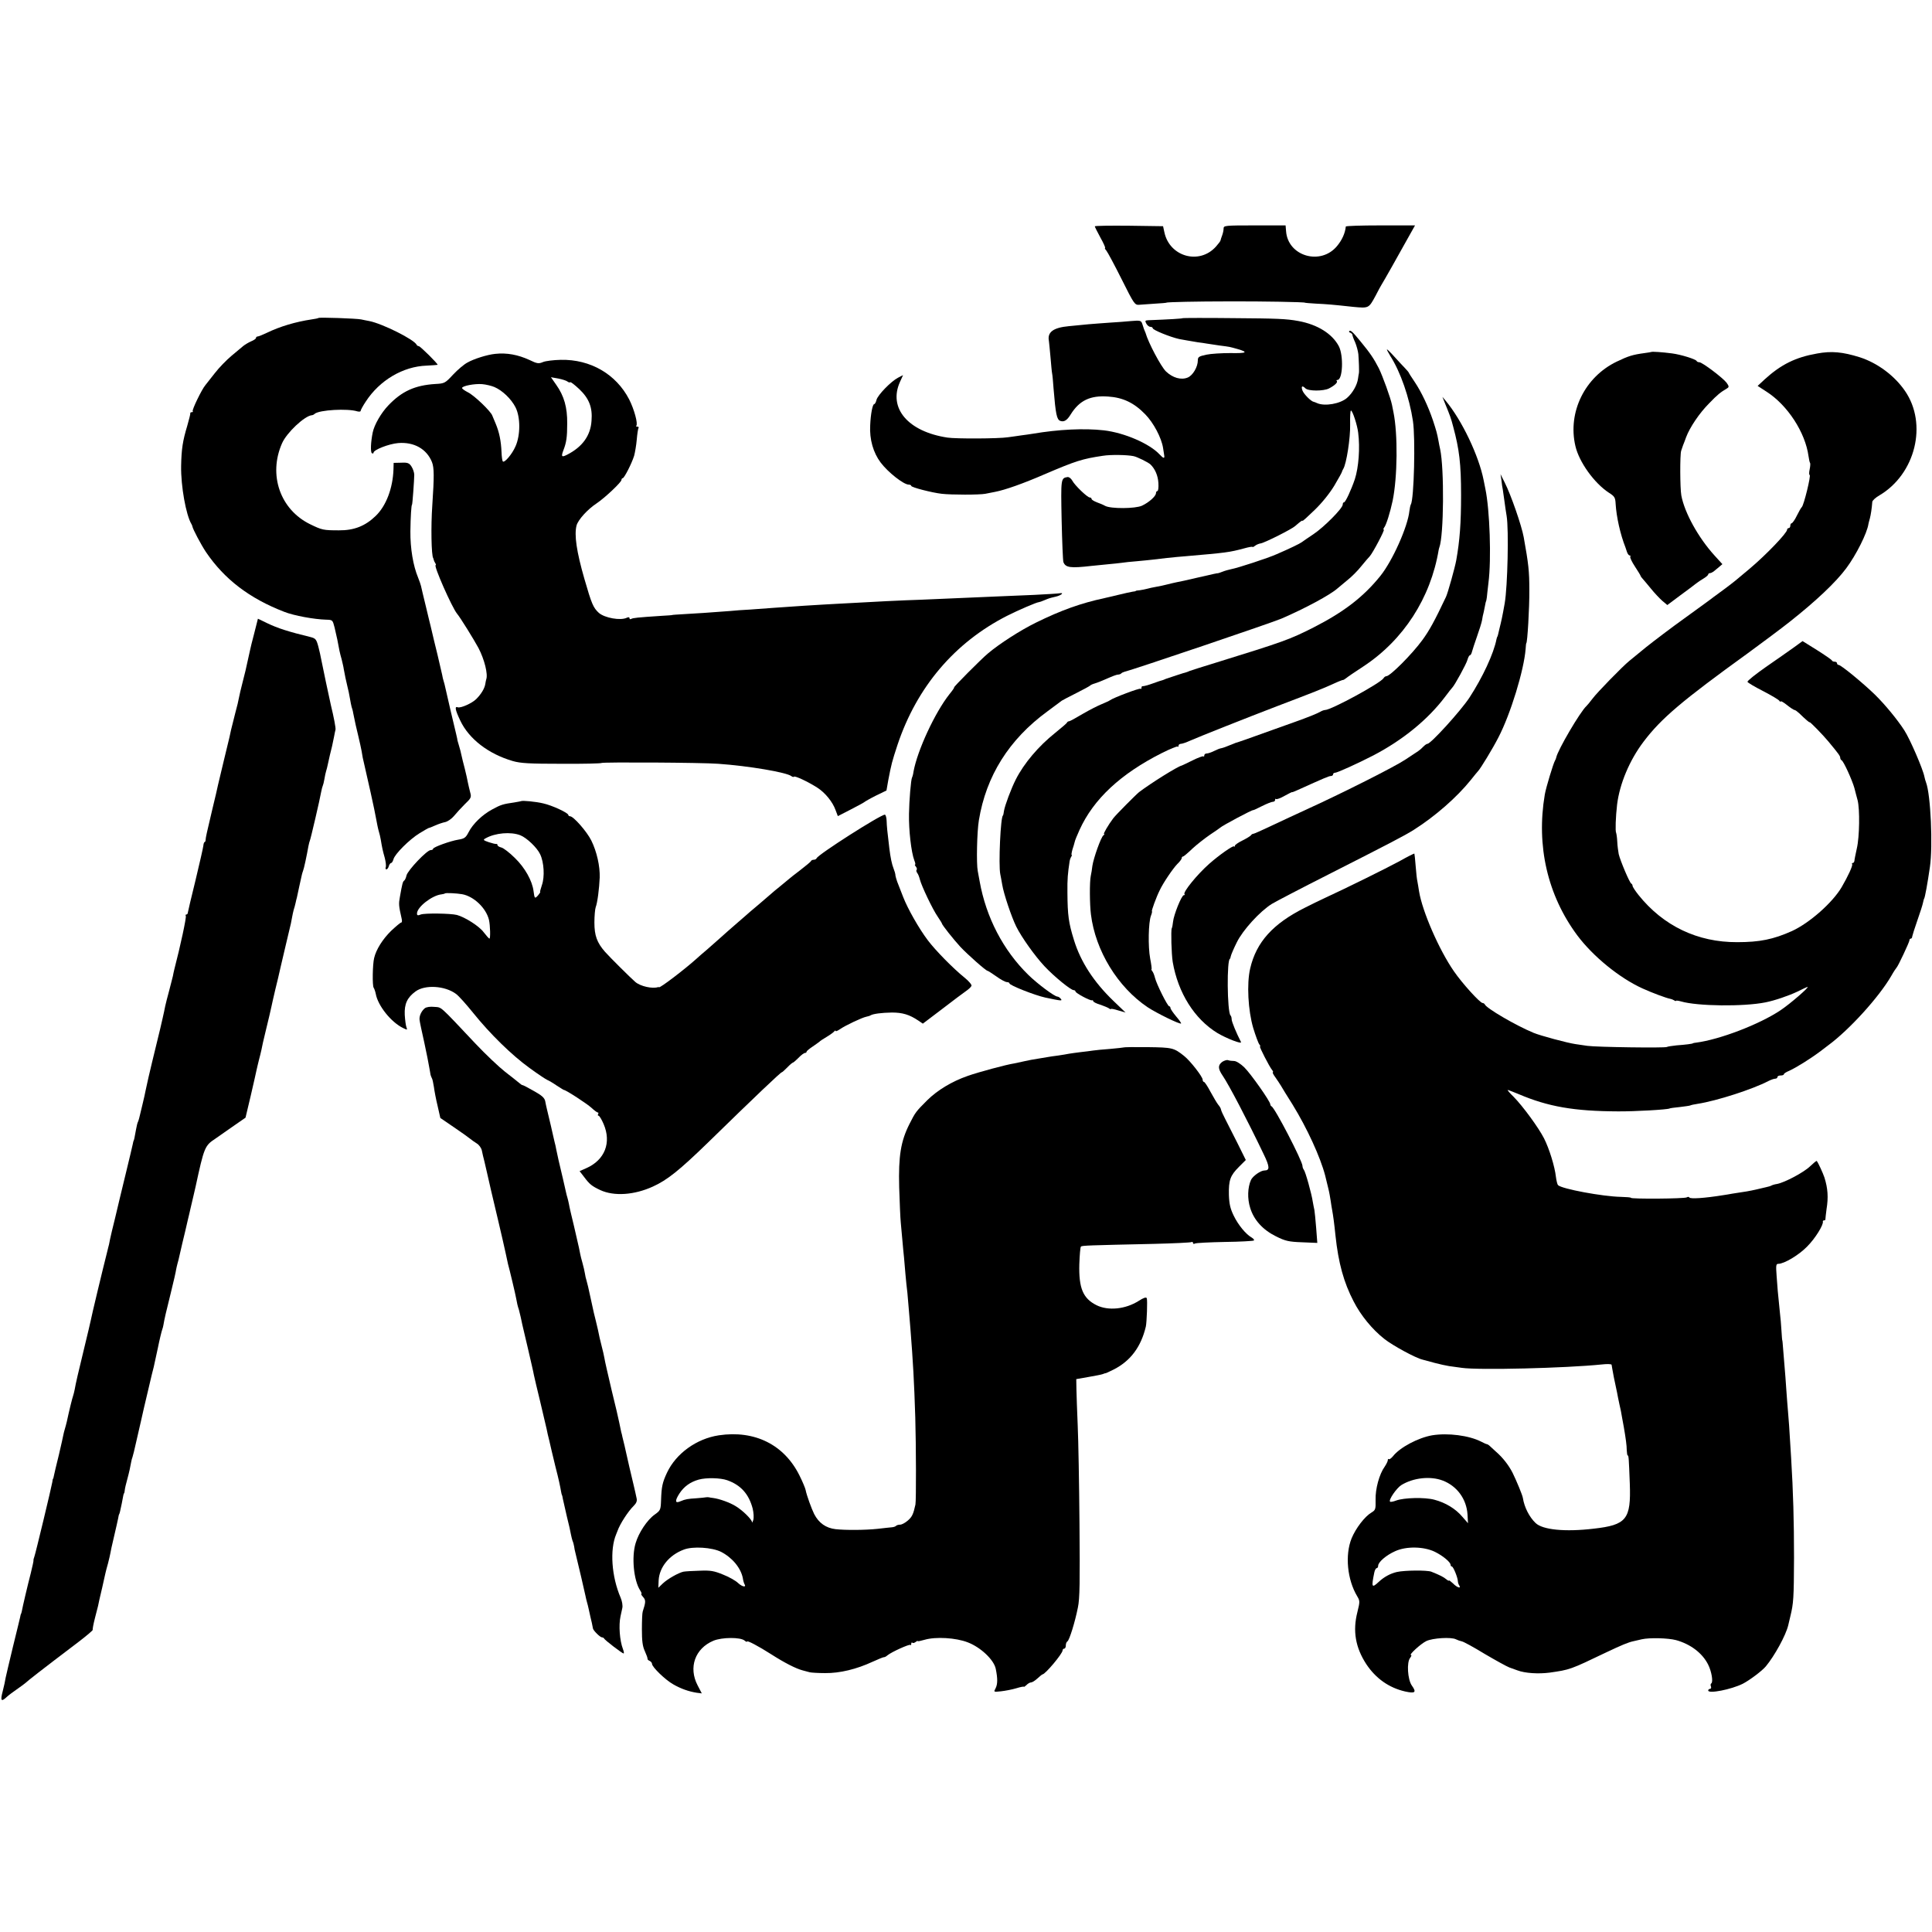
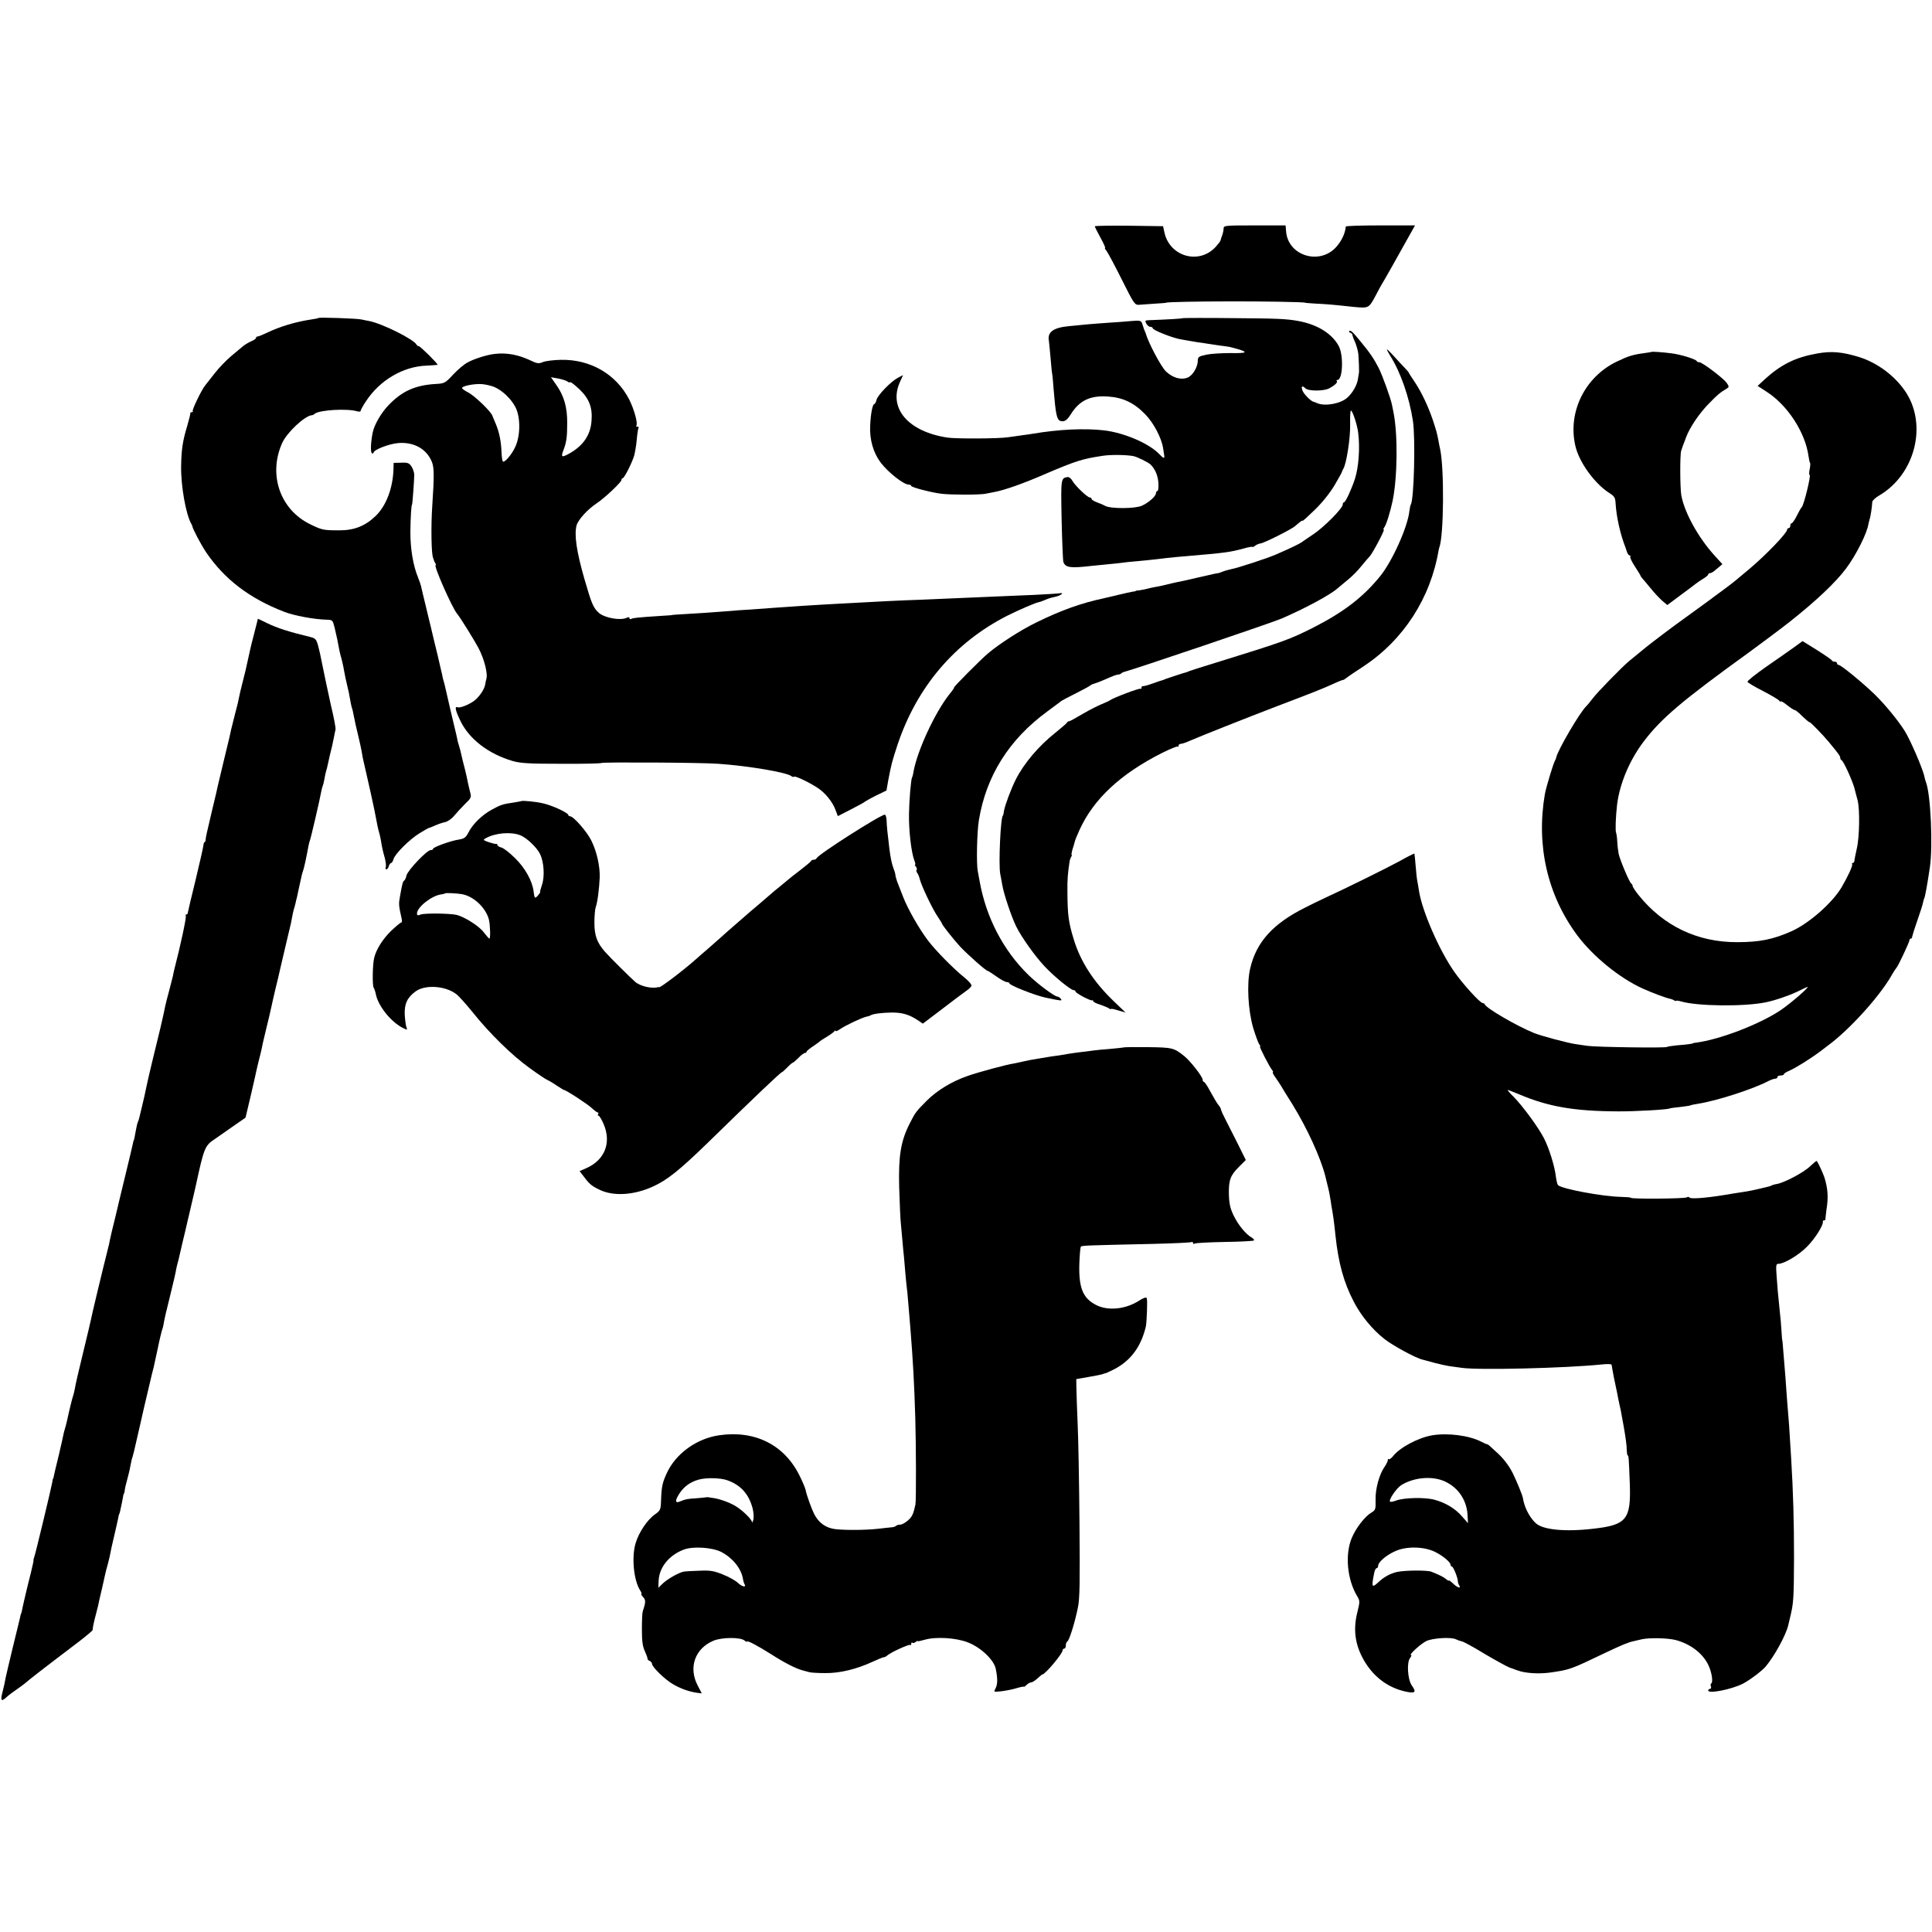
<svg xmlns="http://www.w3.org/2000/svg" version="1.0" width="1200pt" height="1200pt" viewBox="0 0 1200 1200" preserveAspectRatio="xMidYMid meet">
  <g transform="translate(0,1200) scale(0.1,-0.1)" fill="#000000" stroke="none">
    <path d="M6800 10594 c0 -3 16 -35 35 -70 20 -35 32 -64 29 -64 -4 0 0 -8 8 -17 8 -10 51 -90 95 -178 77 -154 81 -160 109 -158 16 1 61 4 99 7 39 2 70 5 70 6 0 4 195 8 385 8 209 1 475 -4 475 -8 0 -1 32 -4 70 -6 65 -3 102 -6 230 -20 98 -9 96 -10 140 71 14 28 30 57 35 65 14 22 110 192 163 288 l46 82 -215 0 c-118 0 -214 -3 -215 -7 -4 -42 -24 -85 -55 -122 -102 -122 -305 -62 -316 93 l-3 36 -192 0 c-184 0 -193 -1 -193 -19 0 -11 -4 -30 -9 -43 -5 -13 -9 -26 -10 -31 0 -4 -13 -21 -28 -38 -103 -116 -289 -64 -321 89 l-8 37 -212 3 c-117 1 -212 0 -212 -4z" />
    <path d="M1978 10025 c-2 -2 -21 -6 -43 -9 -100 -15 -196 -44 -275 -82 -27 -13 -54 -24 -60 -24 -5 0 -10 -4 -10 -9 0 -5 -13 -14 -30 -21 -16 -7 -38 -20 -49 -29 -10 -9 -44 -36 -73 -61 -30 -25 -77 -73 -104 -108 -27 -34 -54 -68 -59 -75 -22 -26 -84 -154 -78 -161 3 -3 1 -6 -5 -6 -7 0 -11 -3 -10 -7 1 -5 -8 -39 -19 -78 -28 -93 -36 -143 -38 -250 -2 -124 30 -303 64 -360 3 -5 6 -12 6 -15 3 -17 54 -114 85 -160 114 -168 270 -287 485 -370 60 -24 187 -47 261 -49 40 -1 40 -2 52 -48 6 -27 14 -60 17 -75 11 -61 16 -85 27 -123 5 -22 12 -49 13 -60 6 -33 15 -78 22 -105 9 -37 10 -42 17 -81 3 -20 8 -42 10 -50 3 -8 8 -25 10 -39 11 -56 18 -86 32 -144 8 -34 17 -74 20 -91 5 -33 8 -48 17 -85 12 -49 69 -305 72 -330 6 -33 13 -68 19 -88 3 -9 8 -30 11 -47 8 -49 12 -68 25 -114 6 -24 9 -49 6 -57 -3 -8 -1 -14 4 -14 5 0 12 9 15 20 3 11 10 20 15 20 4 0 10 10 14 23 7 31 99 123 161 161 28 17 52 31 55 32 3 0 21 7 41 16 20 9 49 19 65 22 16 4 40 21 54 38 14 17 44 50 67 73 40 38 42 43 33 75 -5 19 -11 46 -14 60 -2 14 -11 52 -19 85 -9 33 -18 71 -21 85 -3 14 -9 40 -15 58 -5 18 -10 33 -10 35 1 3 -6 30 -42 182 -17 72 -32 138 -34 148 -2 10 -6 26 -9 35 -3 9 -8 28 -10 42 -7 31 -23 99 -29 125 -6 23 -37 152 -42 175 -2 8 -16 64 -30 124 -15 60 -28 117 -30 126 -2 9 -10 32 -18 52 -31 74 -49 182 -48 288 1 90 6 165 10 165 3 0 14 158 14 186 0 14 -8 37 -17 51 -14 22 -24 26 -64 24 l-47 -1 -1 -40 c-4 -118 -46 -228 -111 -290 -64 -62 -134 -90 -228 -89 -97 0 -105 2 -179 38 -186 91 -261 307 -174 503 29 66 140 170 185 174 5 0 13 4 18 9 29 24 204 34 264 15 12 -3 21 -2 21 3 0 5 14 31 32 58 86 132 231 218 378 223 36 2 66 4 68 5 4 5 -108 116 -117 116 -5 0 -11 4 -13 8 -13 32 -213 132 -295 148 -13 2 -35 7 -50 10 -28 6 -260 14 -265 9z" />
    <path d="M7347 10024 c-2 -3 -84 -8 -215 -13 -20 -1 -21 -4 -12 -21 6 -11 17 -20 25 -20 8 0 15 -4 15 -9 0 -10 106 -54 165 -67 14 -3 74 -13 115 -20 19 -2 44 -6 55 -8 11 -2 47 -7 80 -12 69 -9 58 -7 112 -22 69 -20 57 -27 -45 -25 -54 0 -121 -4 -149 -10 -46 -10 -53 -14 -53 -35 0 -41 -31 -94 -63 -107 -41 -17 -93 -2 -135 38 -31 30 -110 179 -127 240 -2 4 -4 9 -5 12 -3 6 -5 12 -15 43 -7 21 -12 23 -69 18 -33 -3 -93 -8 -133 -10 -39 -3 -99 -7 -132 -10 -34 -3 -89 -9 -123 -12 -96 -9 -134 -37 -123 -92 1 -9 6 -55 10 -102 4 -47 8 -92 10 -100 2 -8 6 -51 9 -95 13 -159 20 -190 41 -199 24 -9 43 3 66 41 54 86 121 118 232 110 92 -6 161 -39 230 -110 52 -53 101 -146 111 -209 3 -21 6 -41 7 -45 4 -23 -4 -22 -29 5 -63 67 -218 134 -345 149 -123 14 -282 6 -442 -21 -16 -3 -48 -7 -70 -10 -22 -3 -60 -9 -85 -12 -59 -9 -324 -10 -375 -2 -245 37 -369 183 -295 346 l19 42 -31 -16 c-44 -23 -126 -107 -134 -138 -3 -14 -10 -26 -14 -26 -10 0 -22 -60 -25 -131 -5 -88 19 -171 65 -232 46 -61 143 -137 174 -137 9 0 16 -4 16 -8 0 -9 128 -42 189 -49 60 -7 234 -7 271 0 19 4 47 9 61 12 62 12 173 51 309 110 194 83 233 95 360 114 49 8 151 6 190 -2 22 -4 93 -39 106 -52 28 -27 46 -68 49 -114 2 -28 -1 -51 -6 -51 -5 0 -9 -6 -9 -13 0 -19 -44 -58 -87 -78 -41 -19 -194 -20 -229 -1 -10 6 -34 16 -51 22 -18 7 -33 16 -33 21 0 5 -5 9 -11 9 -15 0 -93 75 -109 105 -7 13 -20 23 -29 22 -42 -7 -42 -8 -37 -266 3 -135 8 -254 11 -262 13 -35 44 -39 174 -24 36 3 85 9 110 11 25 2 60 6 76 8 17 3 59 7 95 10 36 3 81 8 100 10 36 5 136 16 202 21 254 22 273 24 366 49 28 8 52 12 52 9 0 -3 6 0 14 6 8 7 24 14 37 16 27 5 194 89 214 108 33 29 45 37 45 32 0 -4 34 27 75 67 46 44 94 104 123 152 26 44 47 82 47 85 0 3 4 11 8 18 20 31 45 193 43 276 -1 48 1 87 5 87 10 0 40 -92 45 -138 12 -94 3 -215 -21 -289 -22 -65 -58 -143 -67 -143 -5 0 -8 -6 -8 -14 0 -23 -116 -140 -182 -184 -34 -23 -67 -45 -73 -50 -10 -8 -78 -41 -155 -74 -53 -24 -243 -86 -282 -93 -15 -3 -40 -10 -55 -16 -15 -6 -29 -10 -30 -10 -2 1 -4 1 -5 0 -2 0 -11 -2 -20 -4 -9 -2 -59 -13 -110 -25 -51 -12 -104 -24 -118 -26 -14 -3 -41 -9 -60 -14 -19 -5 -51 -12 -70 -15 -19 -3 -44 -9 -55 -12 -11 -3 -31 -7 -45 -9 -14 -1 -25 -3 -25 -4 0 -2 -9 -4 -20 -5 -11 -2 -51 -10 -90 -20 -38 -9 -77 -18 -85 -20 -145 -31 -271 -76 -425 -152 -96 -47 -227 -131 -299 -192 -42 -35 -217 -211 -210 -211 3 0 -10 -19 -29 -42 -90 -114 -199 -349 -223 -481 -2 -17 -7 -33 -9 -36 -7 -12 -18 -146 -19 -226 -2 -101 14 -239 33 -289 6 -14 8 -26 5 -26 -4 0 -1 -6 5 -13 6 -8 8 -17 4 -20 -3 -4 -1 -12 4 -19 6 -7 13 -26 17 -42 10 -39 78 -183 110 -229 14 -21 26 -40 26 -42 0 -9 72 -99 114 -145 46 -49 160 -150 170 -150 3 0 28 -16 55 -35 26 -19 56 -35 65 -35 9 0 16 -4 16 -8 0 -12 158 -74 222 -88 100 -21 108 -22 97 -8 -6 8 -16 14 -21 14 -18 0 -124 79 -182 136 -155 152 -261 356 -301 579 -4 22 -9 51 -12 65 -9 45 -5 243 7 315 45 275 187 502 425 676 44 33 85 63 90 67 6 4 46 25 90 47 44 22 82 43 85 46 3 4 16 10 30 14 14 4 49 18 78 31 29 13 58 24 66 24 7 0 16 3 20 7 3 4 12 8 19 10 54 13 923 307 977 331 146 63 302 147 347 187 6 5 33 28 60 50 27 21 67 61 88 88 22 27 46 55 53 62 19 21 95 165 87 165 -4 0 -3 6 2 13 13 15 38 96 53 167 30 146 33 413 5 550 -3 14 -7 34 -9 45 -9 44 -58 179 -82 228 -31 60 -53 93 -114 167 -49 60 -62 72 -70 63 -3 -3 1 -8 8 -10 6 -3 12 -8 12 -13 0 -4 7 -25 17 -46 9 -22 18 -55 20 -74 3 -39 6 -112 3 -120 -1 -3 -3 -17 -5 -31 -5 -40 -34 -91 -69 -121 -42 -36 -137 -53 -185 -32 -9 4 -18 8 -21 8 -17 3 -61 47 -70 70 -10 27 -2 34 18 14 18 -18 112 -18 146 -1 37 19 57 39 49 47 -4 3 -2 6 4 6 33 0 39 150 9 209 -41 78 -132 135 -251 157 -76 14 -133 16 -407 18 -170 2 -309 1 -311 0z" />
    <path d="M8636 9788 c63 -99 118 -257 140 -403 16 -105 7 -486 -13 -518 -3 -6 -7 -24 -9 -41 -10 -97 -105 -310 -181 -404 -105 -130 -226 -223 -414 -319 -148 -75 -187 -89 -604 -218 -82 -25 -157 -49 -165 -52 -8 -4 -17 -7 -20 -8 -11 -2 -116 -37 -130 -42 -8 -4 -17 -7 -20 -8 -3 0 -30 -9 -60 -20 -30 -11 -58 -18 -62 -17 -5 1 -8 -3 -8 -10 0 -6 -3 -9 -6 -6 -5 6 -169 -56 -189 -71 -5 -4 -29 -15 -51 -24 -23 -9 -76 -36 -119 -61 -42 -25 -80 -46 -85 -46 -5 0 -10 -3 -12 -7 -1 -5 -35 -33 -74 -65 -103 -82 -194 -189 -245 -290 -28 -55 -67 -159 -73 -194 -2 -16 -5 -29 -6 -29 -15 0 -29 -309 -17 -365 2 -8 7 -37 12 -65 9 -56 57 -199 87 -260 34 -68 116 -183 176 -247 60 -64 163 -148 181 -148 6 0 11 -4 11 -8 0 -10 90 -58 102 -55 4 2 8 -1 8 -5 0 -5 19 -15 43 -22 23 -8 48 -18 55 -23 6 -5 12 -7 12 -4 0 3 21 -1 46 -9 l45 -13 -75 72 c-123 118 -204 244 -245 377 -34 109 -40 155 -41 295 -1 86 2 119 14 198 1 7 5 18 9 25 5 6 6 12 3 12 -2 0 0 15 5 33 6 17 12 39 14 47 1 8 15 42 30 75 87 192 256 349 512 478 50 25 94 43 97 40 3 -4 6 -1 6 5 0 7 7 12 15 12 8 0 34 9 58 20 42 19 359 145 537 213 229 87 289 111 348 138 34 16 63 27 65 26 1 -1 9 4 17 10 8 7 56 40 107 73 251 165 419 426 469 725 1 6 3 12 4 15 28 73 31 489 5 610 -3 14 -8 36 -10 50 -9 49 -14 66 -35 130 -30 88 -71 175 -114 239 -20 29 -36 55 -36 57 0 1 -10 14 -22 26 -13 13 -42 45 -66 71 -23 26 -45 47 -47 47 -3 0 7 -19 21 -42z" />
    <path d="M10257 9814 c-1 -1 -20 -4 -42 -7 -74 -10 -100 -18 -173 -53 -198 -95 -306 -314 -257 -524 23 -100 117 -231 209 -291 35 -22 39 -30 41 -69 5 -81 29 -189 61 -270 1 -3 5 -15 9 -27 4 -13 12 -23 17 -23 5 0 7 -4 4 -8 -3 -5 10 -32 29 -61 19 -29 35 -55 35 -58 0 -2 6 -11 13 -18 6 -7 30 -35 52 -62 21 -26 53 -60 70 -75 l31 -26 79 59 c44 32 89 66 100 75 11 8 32 23 48 32 15 9 27 20 27 24 0 4 5 8 10 8 6 0 16 5 23 10 7 6 22 18 34 28 l21 18 -49 54 c-100 110 -186 265 -206 373 -8 44 -9 251 -1 277 3 8 8 24 12 35 5 11 13 34 19 50 23 61 83 150 142 209 54 56 69 68 114 95 11 7 10 13 -5 34 -24 31 -151 127 -169 127 -7 0 -15 3 -17 8 -5 11 -98 40 -153 47 -61 8 -124 12 -128 9z" />
    <path d="M11285 9804 c-132 -23 -223 -68 -324 -160 l-44 -41 54 -35 c132 -84 242 -254 262 -401 3 -21 7 -40 10 -43 2 -3 1 -21 -3 -40 -4 -18 -4 -34 0 -34 10 0 -36 -189 -49 -200 -4 -3 -17 -26 -30 -52 -13 -27 -28 -48 -33 -48 -4 0 -8 -7 -8 -15 0 -8 -4 -15 -10 -15 -5 0 -10 -5 -10 -10 0 -20 -128 -154 -231 -241 -89 -75 -98 -83 -164 -132 -27 -20 -54 -40 -60 -44 -5 -5 -84 -62 -175 -128 -91 -65 -201 -149 -245 -184 -44 -36 -91 -75 -105 -86 -41 -33 -201 -197 -229 -235 -14 -19 -31 -39 -37 -45 -38 -34 -179 -274 -188 -320 -1 -5 -4 -14 -8 -20 -10 -17 -56 -168 -63 -210 -54 -319 17 -626 202 -875 98 -131 263 -265 404 -329 59 -27 150 -61 174 -65 6 -1 16 -5 23 -9 6 -5 12 -6 12 -3 0 2 14 1 31 -4 103 -30 389 -33 524 -6 57 11 147 42 199 67 32 16 60 29 63 29 13 0 -108 -105 -168 -145 -130 -87 -377 -182 -524 -201 -11 -1 -20 -3 -20 -4 0 -3 -46 -9 -102 -13 -28 -3 -55 -7 -60 -10 -11 -7 -437 -1 -493 7 -25 4 -58 8 -75 11 -49 7 -217 52 -260 70 -111 46 -294 153 -303 177 -2 4 -8 8 -13 8 -16 0 -127 122 -179 198 -92 133 -196 372 -216 496 -3 21 -8 48 -10 60 -3 11 -8 55 -11 96 -3 41 -7 76 -8 78 -1 2 -45 -20 -96 -49 -86 -46 -322 -163 -459 -226 -30 -14 -86 -41 -125 -61 -198 -99 -302 -213 -340 -378 -22 -94 -13 -260 19 -369 15 -49 32 -95 38 -102 6 -7 8 -13 4 -13 -6 0 59 -127 76 -147 6 -7 7 -13 4 -13 -4 0 3 -15 16 -32 13 -18 28 -42 35 -53 6 -11 38 -63 71 -115 91 -148 173 -327 203 -442 5 -21 14 -56 19 -78 6 -23 12 -58 15 -78 3 -20 7 -48 10 -62 5 -27 12 -76 20 -155 18 -169 51 -290 113 -409 44 -86 115 -173 190 -232 53 -42 195 -119 238 -129 10 -3 44 -12 74 -20 30 -8 71 -17 90 -20 19 -3 55 -8 80 -11 105 -15 643 -2 868 21 34 4 62 3 62 -2 0 -4 7 -39 14 -78 8 -38 17 -81 20 -95 2 -14 9 -45 14 -70 6 -25 14 -63 17 -85 4 -22 9 -49 11 -60 12 -70 18 -114 18 -142 1 -18 3 -33 6 -33 6 0 7 -18 13 -175 8 -222 -20 -257 -225 -280 -178 -21 -316 -7 -360 35 -39 37 -70 98 -79 155 -2 17 -40 108 -64 157 -24 47 -61 95 -104 132 -13 12 -30 27 -37 34 -7 7 -16 12 -19 12 -3 0 -19 7 -36 16 -75 38 -205 55 -304 39 -86 -15 -200 -75 -243 -130 -11 -13 -22 -21 -26 -18 -3 3 -6 1 -6 -6 0 -7 -9 -25 -19 -40 -34 -47 -59 -139 -57 -207 1 -58 0 -63 -26 -79 -41 -24 -97 -97 -123 -160 -42 -104 -27 -257 35 -360 17 -29 17 -33 1 -98 -30 -117 -12 -220 55 -323 59 -89 141 -147 241 -170 63 -14 73 -6 42 37 -26 37 -33 145 -10 172 7 10 10 17 5 17 -16 0 60 70 95 87 40 19 155 26 184 11 10 -5 27 -11 37 -13 11 -2 75 -37 142 -78 68 -40 137 -78 153 -84 17 -6 39 -14 50 -18 47 -18 131 -23 200 -14 126 18 127 18 350 125 99 47 138 63 170 70 6 1 29 7 52 12 49 11 163 8 213 -5 90 -25 163 -80 199 -151 22 -43 33 -109 20 -118 -4 -2 -6 -11 -2 -19 3 -8 0 -15 -6 -15 -6 0 -11 -5 -11 -10 0 -22 143 6 215 42 41 21 120 80 143 108 54 65 124 192 139 255 1 6 7 30 13 55 20 82 22 113 23 365 0 224 -5 409 -18 620 -11 186 -16 254 -20 295 -2 25 -7 83 -10 130 -3 47 -8 112 -11 145 -3 33 -7 83 -9 110 -2 28 -4 50 -5 50 -1 0 -3 27 -5 60 -2 33 -6 85 -10 115 -13 127 -15 149 -20 223 -5 67 -4 77 10 77 37 0 129 55 180 108 50 50 103 136 97 155 -1 4 3 7 8 7 5 0 9 3 8 8 0 4 3 32 7 62 12 73 8 129 -13 196 -9 27 -39 93 -48 103 -2 2 -20 -13 -41 -33 -39 -38 -158 -101 -206 -110 -15 -2 -30 -7 -35 -10 -5 -3 -19 -7 -33 -10 -13 -3 -42 -10 -64 -15 -36 -8 -62 -13 -145 -25 -14 -3 -41 -7 -60 -10 -113 -18 -200 -24 -207 -14 -2 5 -10 5 -16 1 -13 -9 -347 -11 -347 -3 0 3 -28 5 -63 6 -110 2 -366 49 -390 73 -4 4 -10 28 -13 52 -7 63 -41 174 -74 239 -34 66 -130 198 -189 258 -24 23 -40 42 -36 42 3 0 34 -12 68 -26 183 -78 345 -106 617 -107 101 -1 309 11 320 18 3 2 32 6 64 9 32 4 62 8 65 10 3 2 24 7 46 10 121 19 342 91 438 141 16 8 35 15 43 15 8 0 14 5 14 10 0 6 9 10 20 10 11 0 20 3 20 8 0 4 15 14 33 21 45 21 128 72 196 123 20 15 41 31 46 35 132 97 317 301 393 433 14 25 29 47 32 50 9 8 80 159 80 170 0 6 4 10 8 10 5 0 9 6 9 13 1 6 15 52 32 100 17 48 33 98 35 110 3 12 5 23 7 25 5 6 21 93 36 197 19 131 5 449 -24 525 -3 8 -8 24 -10 35 -9 48 -90 235 -125 289 -44 68 -120 160 -182 221 -72 70 -211 185 -226 185 -5 0 -10 5 -10 10 0 6 -6 10 -14 10 -8 0 -16 3 -18 8 -1 4 -43 33 -92 64 l-90 56 -55 -40 c-31 -22 -109 -77 -173 -121 -64 -45 -116 -86 -114 -92 1 -5 45 -31 96 -57 52 -27 98 -54 102 -61 4 -6 8 -8 8 -4 0 5 18 -5 39 -22 21 -17 43 -31 47 -31 5 0 17 -9 29 -20 41 -40 65 -60 65 -56 0 6 84 -80 116 -119 64 -77 74 -91 74 -102 0 -6 4 -13 8 -15 12 -4 66 -123 80 -173 5 -22 15 -56 20 -76 14 -55 12 -227 -5 -299 -8 -36 -15 -71 -15 -77 -1 -7 -5 -13 -10 -13 -5 0 -7 -4 -4 -8 5 -8 -26 -75 -65 -142 -57 -97 -200 -223 -309 -273 -116 -52 -201 -69 -340 -69 -247 -1 -459 101 -613 293 -20 25 -37 51 -37 57 0 6 -4 12 -8 14 -10 4 -68 141 -78 183 -3 17 -8 51 -9 77 -1 25 -5 50 -7 55 -6 10 -3 99 6 176 16 129 77 275 165 391 109 144 239 254 646 548 54 39 223 165 260 195 166 131 288 247 352 333 62 83 130 219 138 275 1 6 5 21 9 35 6 23 12 62 15 102 0 9 20 27 44 41 224 132 301 443 159 649 -66 96 -172 174 -281 209 -106 33 -175 40 -266 23z m-2324 -7000 c89 -34 148 -115 154 -211 l3 -54 -35 40 c-42 50 -105 88 -174 106 -59 16 -188 13 -237 -5 -18 -7 -35 -10 -38 -7 -11 10 40 84 70 103 75 46 181 57 257 28z m-48 -443 c49 -24 97 -64 97 -81 0 -6 4 -10 8 -10 8 0 35 -64 37 -90 0 -9 4 -21 9 -28 13 -21 -14 -13 -39 13 -14 13 -25 21 -25 18 0 -3 -8 0 -17 8 -17 14 -38 25 -93 47 -27 10 -166 9 -214 -2 -40 -9 -80 -31 -112 -61 -44 -41 -47 -35 -28 58 3 15 10 27 15 27 5 0 9 7 9 15 0 22 49 65 105 90 69 32 179 30 248 -4z" />
    <path d="M3075 9802 c-49 -5 -132 -31 -172 -54 -21 -11 -61 -45 -89 -75 -49 -53 -53 -55 -110 -58 -127 -8 -208 -45 -292 -133 -45 -47 -87 -120 -97 -168 -12 -58 -15 -123 -5 -129 6 -3 10 -2 10 3 0 18 95 55 153 60 98 8 177 -36 210 -118 14 -36 14 -89 2 -270 -9 -127 -6 -312 6 -327 1 -2 2 -6 3 -10 1 -5 5 -14 9 -20 5 -7 6 -13 3 -13 -15 0 101 -263 133 -302 19 -22 105 -161 133 -213 37 -71 60 -163 48 -195 -1 -3 -4 -16 -6 -30 -5 -28 -26 -62 -56 -92 -26 -26 -97 -58 -115 -51 -20 8 -16 -16 16 -83 54 -114 175 -207 326 -251 49 -14 104 -17 303 -17 134 -1 246 2 248 5 4 6 621 3 725 -5 187 -13 425 -53 455 -77 6 -5 13 -6 16 -3 7 6 86 -31 144 -68 49 -31 96 -89 114 -140 l14 -37 80 41 c45 23 83 44 86 47 3 3 34 21 70 39 l66 32 11 63 c20 104 23 115 58 222 120 358 354 634 680 800 67 34 185 85 198 85 3 0 18 5 34 12 32 13 28 12 70 22 35 8 56 27 24 21 -11 -2 -82 -6 -158 -10 -76 -3 -183 -8 -238 -10 -109 -5 -331 -14 -465 -20 -103 -3 -324 -14 -440 -21 -47 -2 -121 -7 -165 -9 -77 -4 -143 -9 -305 -20 -41 -3 -109 -8 -150 -11 -41 -2 -97 -6 -125 -9 -104 -8 -232 -17 -295 -20 -36 -2 -65 -4 -65 -5 0 -1 -29 -3 -65 -5 -153 -10 -178 -13 -189 -19 -6 -4 -11 -2 -11 4 0 7 -7 8 -17 3 -39 -19 -137 -1 -173 30 -35 32 -45 55 -90 211 -49 170 -64 273 -49 332 10 36 68 100 124 137 51 34 155 132 155 146 0 6 4 11 8 11 9 0 56 91 71 140 5 19 13 64 16 99 3 36 8 68 11 73 3 4 0 8 -7 8 -7 0 -10 2 -7 5 12 12 -13 103 -44 164 -81 157 -241 250 -425 246 -45 -1 -95 -7 -111 -14 -26 -11 -36 -10 -83 13 -72 33 -141 46 -214 38z m450 -172 c6 -5 14 -7 17 -4 3 3 28 -17 56 -43 61 -58 83 -114 76 -197 -6 -92 -57 -162 -151 -210 -35 -18 -39 -13 -23 29 18 47 23 79 23 165 1 99 -19 171 -69 241 l-32 46 45 -8 c25 -5 51 -13 58 -19z m-454 -34 c49 -21 104 -73 131 -126 31 -61 31 -173 0 -242 -21 -49 -69 -105 -79 -94 -3 3 -7 29 -8 58 -3 70 -14 123 -36 176 -10 23 -19 46 -21 50 -8 26 -114 128 -153 146 -19 10 -35 21 -35 26 0 13 78 28 125 24 23 -2 57 -10 76 -18z" />
-     <path d="M8975 9495 c32 -78 37 -91 51 -145 38 -141 49 -230 49 -425 0 -174 -8 -282 -30 -405 -8 -45 -53 -206 -64 -228 -71 -150 -103 -208 -146 -267 -65 -89 -201 -225 -224 -225 -6 0 -14 -6 -18 -13 -20 -31 -325 -197 -363 -197 -5 0 -18 -4 -28 -10 -25 -14 -78 -35 -159 -64 -40 -14 -103 -37 -140 -50 -141 -51 -218 -78 -228 -80 -5 -2 -23 -9 -40 -16 -16 -7 -38 -15 -48 -17 -10 -1 -31 -10 -47 -18 -16 -8 -36 -15 -45 -15 -8 0 -15 -5 -15 -12 0 -6 -2 -9 -6 -6 -3 3 -33 -8 -67 -25 -34 -17 -64 -31 -67 -32 -23 -4 -190 -108 -265 -165 -21 -17 -144 -141 -160 -162 -31 -41 -64 -98 -58 -98 5 0 3 -4 -3 -8 -15 -9 -62 -142 -69 -190 -2 -20 -7 -48 -10 -62 -8 -37 -7 -177 1 -240 28 -225 166 -451 352 -576 56 -37 201 -108 208 -101 2 2 -12 22 -31 44 -19 23 -35 46 -35 52 0 6 -4 11 -8 11 -10 0 -78 136 -88 176 -4 16 -11 35 -17 42 -5 6 -7 12 -5 12 3 0 -1 30 -8 66 -14 75 -11 226 5 267 6 15 8 27 6 27 -5 0 27 88 48 130 22 47 82 135 109 163 16 15 28 32 28 37 0 6 3 10 8 10 4 0 30 22 57 48 28 26 78 65 110 87 33 22 62 42 65 45 12 12 198 111 203 108 1 -1 26 10 55 25 30 15 60 27 68 27 8 0 14 5 14 12 0 6 3 9 6 5 4 -3 27 5 53 20 25 14 46 24 46 23 0 -2 16 4 35 13 164 74 194 87 206 87 8 0 14 5 14 10 0 6 5 10 11 10 14 0 138 56 239 108 182 95 338 222 444 362 22 30 44 57 47 60 13 12 88 148 94 173 4 15 11 27 15 27 4 0 10 10 13 23 3 12 17 54 31 94 14 39 28 84 31 100 2 15 7 39 11 53 3 14 7 34 9 45 2 11 4 20 5 20 1 0 3 11 5 25 1 14 6 54 10 90 19 147 8 454 -19 583 -3 15 -8 39 -11 55 -30 152 -135 372 -235 492 l-21 25 16 -40z" />
-     <path d="M9326 9015 c2 -22 6 -47 8 -55 1 -8 6 -40 10 -70 4 -30 10 -73 14 -95 14 -85 6 -438 -12 -542 -15 -85 -21 -111 -32 -155 -3 -13 -7 -30 -9 -38 -2 -8 -4 -15 -5 -15 -1 0 -3 -7 -5 -15 -17 -89 -86 -237 -168 -363 -54 -82 -240 -287 -261 -287 -5 0 -16 -8 -25 -17 -9 -10 -23 -22 -32 -28 -8 -5 -44 -29 -80 -53 -64 -43 -381 -203 -604 -305 -66 -30 -168 -78 -228 -106 -59 -28 -110 -51 -113 -50 -4 0 -10 -3 -13 -8 -3 -5 -27 -20 -53 -33 -27 -13 -48 -28 -48 -33 0 -6 -3 -8 -6 -4 -6 6 -92 -54 -153 -108 -75 -66 -165 -177 -154 -189 4 -3 2 -6 -4 -6 -14 0 -63 -123 -67 -165 -2 -18 -5 -36 -8 -41 -6 -12 -2 -160 6 -209 33 -192 135 -354 277 -441 57 -34 155 -72 147 -56 -28 54 -58 126 -58 141 0 10 -3 21 -7 24 -21 21 -24 352 -3 352 1 0 3 8 5 17 2 9 18 47 37 85 37 76 144 193 218 239 25 15 182 97 350 182 380 193 473 241 530 277 132 83 269 203 355 310 22 28 42 52 45 55 14 13 93 143 127 210 75 144 159 418 169 550 1 19 3 35 4 35 7 0 20 223 19 330 0 118 -5 162 -35 329 -13 71 -79 263 -119 341 l-25 50 6 -40z" />
    <path d="M1579 8066 c-13 -50 -24 -93 -24 -96 -3 -12 -26 -117 -30 -135 -3 -11 -12 -47 -20 -80 -9 -33 -17 -71 -20 -85 -2 -14 -13 -61 -25 -104 -11 -44 -22 -89 -25 -100 -5 -26 -6 -31 -45 -191 -17 -71 -33 -140 -36 -151 -2 -12 -18 -80 -35 -150 -35 -148 -41 -174 -42 -191 0 -7 -3 -13 -6 -13 -3 0 -7 -10 -8 -23 -1 -12 -23 -107 -48 -212 -26 -104 -47 -196 -48 -202 0 -7 -4 -13 -9 -13 -5 0 -7 -4 -4 -9 5 -8 -34 -189 -71 -331 -3 -14 -8 -33 -9 -42 -2 -10 -13 -50 -23 -90 -11 -40 -22 -84 -25 -98 -2 -14 -10 -47 -16 -75 -6 -27 -13 -57 -15 -65 -7 -29 -47 -195 -51 -210 -7 -26 -36 -154 -40 -175 -2 -11 -10 -49 -19 -85 -9 -36 -18 -73 -20 -83 -2 -9 -6 -20 -8 -25 -3 -4 -8 -25 -12 -47 -8 -46 -13 -70 -15 -70 -1 0 -3 -9 -5 -20 -2 -11 -22 -94 -44 -185 -22 -91 -52 -214 -66 -275 -15 -60 -29 -119 -31 -130 -2 -11 -5 -27 -7 -35 -2 -8 -7 -26 -10 -40 -28 -110 -100 -410 -103 -430 -3 -14 -20 -88 -39 -165 -39 -160 -55 -229 -61 -265 -3 -14 -7 -32 -10 -40 -5 -13 -24 -90 -39 -160 -3 -14 -9 -34 -12 -45 -4 -11 -7 -27 -9 -35 -1 -8 -14 -64 -28 -125 -15 -60 -29 -119 -31 -130 -2 -11 -4 -20 -6 -20 -1 0 -3 -9 -4 -20 -5 -31 -105 -448 -112 -465 -3 -8 -6 -18 -5 -22 1 -3 -7 -39 -17 -80 -19 -73 -51 -209 -56 -238 -2 -8 -4 -15 -5 -15 -1 0 -3 -9 -5 -20 -2 -11 -23 -94 -45 -185 -22 -91 -42 -177 -45 -191 -2 -15 -10 -52 -18 -83 -16 -60 -10 -69 25 -36 12 11 40 32 62 47 23 16 46 33 52 38 21 19 84 69 332 257 51 39 91 73 88 75 -2 2 4 35 14 74 10 38 18 72 19 74 2 11 11 53 26 115 8 36 17 74 19 85 2 11 10 40 17 65 6 25 13 52 14 60 1 8 11 56 23 105 12 50 23 101 26 115 2 14 5 25 6 25 2 0 8 25 16 65 10 54 12 65 15 65 1 0 3 9 4 20 1 11 8 40 15 65 12 44 20 81 25 110 1 8 5 22 8 30 3 8 13 49 22 90 9 41 23 102 31 135 7 33 27 119 44 190 17 72 32 137 35 145 2 8 13 60 25 115 11 55 24 107 27 115 3 8 7 22 8 30 6 37 17 84 46 200 17 69 32 134 33 145 2 11 6 27 8 35 3 8 10 38 16 65 6 28 21 91 33 140 11 50 23 98 25 107 2 10 6 26 8 35 8 35 28 118 31 133 53 245 57 254 122 297 10 7 56 39 103 72 l85 59 33 139 c18 77 34 149 36 159 2 11 9 37 14 59 6 22 13 51 16 65 2 14 14 66 26 115 23 95 28 116 36 153 2 12 14 62 25 110 12 48 23 95 25 105 2 9 6 25 8 35 2 9 16 69 31 132 15 63 29 124 32 135 2 11 6 30 8 42 2 11 6 30 9 41 4 11 9 31 12 44 3 13 6 28 8 33 1 6 8 37 15 70 18 82 17 78 23 95 6 14 23 94 34 156 3 15 7 30 9 34 4 7 62 255 70 302 3 17 8 34 10 38 2 4 7 22 10 41 3 19 8 42 11 51 3 9 7 25 9 35 2 10 8 38 14 63 12 47 16 64 26 115 3 17 7 36 9 43 2 11 -10 75 -29 153 -10 45 -51 236 -61 289 -2 14 -10 47 -17 75 -12 44 -17 50 -48 58 -136 33 -205 55 -271 87 l-56 27 -23 -91z" />
    <path d="M3237 7024 c-1 -1 -20 -4 -42 -8 -70 -10 -84 -14 -137 -43 -62 -33 -122 -91 -148 -143 -17 -33 -26 -39 -62 -45 -51 -8 -158 -47 -158 -57 0 -5 -7 -8 -15 -8 -23 0 -141 -124 -150 -157 -3 -15 -10 -30 -15 -33 -8 -5 -12 -20 -26 -100 -8 -44 -8 -54 11 -137 3 -13 2 -23 -3 -23 -5 0 -33 -24 -63 -52 -52 -51 -93 -116 -105 -168 -10 -39 -12 -174 -3 -185 4 -6 10 -23 13 -38 13 -73 94 -175 169 -212 27 -13 28 -13 22 3 -4 9 -9 45 -11 79 -3 67 15 107 67 145 58 43 182 36 251 -15 17 -12 64 -65 106 -117 107 -133 241 -264 352 -344 52 -38 102 -71 110 -74 8 -3 34 -18 57 -34 23 -15 44 -28 46 -28 12 0 144 -86 171 -111 17 -16 35 -29 39 -29 5 0 5 -4 2 -10 -3 -5 -2 -10 3 -10 5 0 19 -23 31 -51 50 -116 8 -224 -108 -275 l-41 -18 27 -35 c35 -47 49 -58 102 -83 85 -39 210 -31 326 22 89 40 166 102 342 273 298 291 452 437 459 437 3 0 18 14 34 30 16 17 32 30 35 30 3 0 19 14 35 30 16 17 34 30 40 30 5 0 10 3 10 8 0 4 17 18 38 32 20 14 39 27 42 30 3 4 23 17 45 30 22 13 43 29 47 34 4 6 8 7 8 3 0 -5 12 0 28 11 33 23 137 72 163 77 11 2 23 6 27 9 16 9 67 16 132 17 66 0 109 -13 164 -50 l28 -19 120 91 c66 51 133 101 149 112 16 11 31 25 33 32 3 6 -16 29 -42 50 -71 57 -183 171 -230 234 -55 73 -124 195 -152 267 -12 31 -26 66 -30 77 -10 23 -20 58 -19 65 0 3 -4 18 -10 33 -12 30 -20 71 -27 127 -13 106 -16 139 -17 173 -1 20 -6 37 -11 37 -27 0 -416 -248 -424 -271 -2 -5 -10 -9 -17 -9 -7 0 -15 -3 -17 -7 -1 -5 -32 -30 -68 -58 -36 -27 -67 -52 -70 -55 -3 -3 -26 -22 -52 -43 -26 -21 -53 -43 -60 -50 -8 -7 -43 -37 -78 -67 -36 -30 -70 -59 -76 -65 -6 -5 -37 -32 -68 -59 -31 -27 -70 -61 -85 -75 -16 -14 -55 -48 -86 -76 -32 -27 -63 -54 -69 -60 -77 -69 -227 -183 -233 -177 -2 1 -4 2 -5 1 -36 -12 -111 5 -142 32 -28 24 -159 154 -188 187 -50 57 -66 101 -66 182 0 41 4 84 8 95 11 28 22 116 25 185 2 70 -18 160 -52 229 -27 55 -111 151 -132 151 -6 0 -11 4 -11 8 0 13 -101 60 -156 72 -45 11 -131 19 -137 14z m-5 -212 c40 -16 104 -77 123 -118 24 -50 29 -140 11 -191 -8 -24 -13 -43 -11 -43 3 0 -3 -9 -12 -20 -21 -24 -23 -22 -29 25 -8 64 -53 145 -116 206 -33 33 -71 62 -84 65 -13 3 -24 10 -24 15 0 5 -3 8 -7 7 -5 -1 -26 4 -47 11 -35 12 -37 15 -20 24 60 34 157 42 216 19z m-362 -366 c73 -13 149 -86 167 -159 8 -35 10 -117 3 -117 -3 0 -19 18 -36 40 -27 37 -115 93 -166 107 -39 10 -199 12 -224 3 -19 -8 -24 -6 -24 6 0 40 94 113 152 119 10 1 20 4 22 6 5 4 72 1 106 -5z" />
-     <path d="M2639 5738 c-22 -18 -36 -49 -33 -73 1 -11 14 -73 29 -139 14 -65 28 -135 31 -155 4 -20 7 -40 8 -46 1 -5 5 -15 8 -21 4 -5 9 -30 13 -55 3 -24 13 -77 23 -118 l17 -75 85 -58 c47 -32 92 -64 100 -71 8 -7 27 -20 41 -29 15 -9 29 -29 32 -45 3 -15 10 -46 16 -68 5 -22 12 -51 15 -65 11 -50 36 -158 70 -300 19 -80 40 -172 47 -205 7 -33 13 -62 14 -65 8 -27 48 -195 51 -215 5 -28 9 -47 17 -70 3 -11 8 -31 11 -45 6 -30 6 -31 46 -200 17 -74 34 -146 36 -160 3 -14 20 -88 39 -165 18 -77 36 -153 40 -170 3 -16 10 -48 16 -70 5 -22 12 -51 15 -65 3 -14 14 -59 24 -100 20 -77 29 -120 35 -155 2 -11 4 -20 5 -20 1 0 4 -11 6 -25 3 -14 14 -63 25 -110 12 -47 23 -96 25 -110 3 -14 7 -32 10 -40 4 -8 8 -24 10 -35 1 -11 5 -29 8 -40 17 -69 58 -244 62 -265 3 -14 7 -33 10 -42 3 -9 7 -27 10 -40 9 -42 14 -63 20 -88 3 -14 6 -30 7 -35 3 -14 45 -55 56 -55 5 0 11 -3 13 -7 4 -10 113 -93 121 -93 4 0 2 12 -4 28 -20 52 -27 147 -15 202 3 14 8 37 11 51 4 15 -1 44 -10 65 -57 132 -68 299 -28 394 3 8 7 17 8 20 15 44 67 124 102 158 16 16 21 30 17 46 -3 12 -6 29 -8 37 -2 8 -6 25 -9 39 -12 49 -46 195 -51 220 -3 14 -9 41 -14 60 -5 19 -9 38 -10 43 -1 4 -2 8 -3 10 -1 5 -7 33 -13 62 -3 17 -24 107 -47 200 -22 94 -43 184 -45 200 -3 17 -10 48 -16 70 -11 44 -17 68 -24 105 -3 14 -9 39 -13 55 -5 17 -19 77 -31 135 -12 58 -25 112 -28 120 -3 8 -7 26 -9 40 -2 14 -9 43 -15 65 -6 22 -13 47 -14 55 -2 8 -5 26 -8 40 -3 14 -17 75 -31 135 -15 61 -29 121 -31 135 -3 14 -7 33 -10 42 -3 9 -7 25 -9 35 -4 20 -31 135 -46 198 -5 22 -11 51 -14 65 -2 14 -7 34 -10 45 -2 11 -14 58 -24 105 -11 47 -22 94 -25 105 -3 11 -7 32 -10 47 -5 20 -22 35 -71 62 -35 20 -67 37 -70 36 -3 0 -13 7 -22 15 -10 9 -49 39 -86 68 -37 29 -121 108 -185 176 -227 241 -207 223 -254 227 -26 3 -49 -1 -59 -8z" />
    <path d="M6978 5494 c-2 -1 -39 -5 -83 -9 -44 -3 -91 -8 -105 -10 -14 -2 -49 -7 -79 -10 -30 -4 -62 -8 -72 -10 -9 -2 -39 -7 -66 -11 -26 -3 -57 -8 -68 -10 -10 -2 -37 -6 -60 -10 -22 -3 -58 -10 -80 -15 -22 -5 -51 -11 -65 -14 -48 -7 -226 -55 -290 -78 -98 -34 -188 -89 -250 -150 -72 -72 -74 -75 -111 -148 -54 -107 -69 -198 -64 -394 3 -93 7 -192 10 -220 2 -27 7 -77 10 -110 3 -33 7 -80 10 -105 2 -25 6 -72 9 -105 3 -33 8 -85 12 -115 3 -30 7 -77 9 -105 2 -27 7 -81 10 -120 16 -204 23 -325 30 -550 5 -171 6 -516 1 -540 -13 -60 -21 -77 -48 -100 -16 -14 -37 -25 -47 -25 -10 0 -21 -3 -25 -7 -3 -4 -14 -8 -24 -9 -9 -1 -51 -5 -92 -10 -76 -8 -196 -9 -260 -2 -60 7 -104 38 -133 94 -16 32 -47 117 -53 149 -2 11 -19 52 -38 90 -95 192 -278 283 -501 250 -139 -21 -266 -113 -322 -232 -29 -62 -34 -87 -37 -171 -2 -60 -4 -64 -39 -89 -47 -33 -100 -113 -119 -178 -26 -86 -12 -231 28 -293 8 -12 11 -22 8 -22 -4 0 1 -9 11 -20 17 -19 16 -32 -3 -90 -3 -8 -5 -58 -5 -110 0 -71 4 -105 18 -135 10 -22 18 -44 17 -48 -1 -4 5 -10 13 -13 8 -4 15 -12 15 -19 0 -19 82 -99 132 -127 47 -27 95 -44 145 -52 l32 -4 -26 50 c-58 111 -16 229 98 277 53 22 168 23 194 1 8 -7 15 -10 15 -6 0 9 70 -28 150 -79 81 -52 153 -89 195 -100 17 -5 37 -10 45 -12 8 -2 51 -5 95 -5 91 -1 195 24 296 71 35 16 67 29 70 28 3 -1 13 4 22 12 26 21 135 70 141 64 3 -4 6 0 6 7 0 7 3 10 7 7 3 -4 12 -2 20 4 7 6 13 9 13 6 0 -3 19 1 43 8 68 20 194 13 268 -16 81 -31 163 -109 174 -165 12 -60 12 -94 -1 -120 -13 -24 -13 -24 34 -19 26 3 69 11 95 19 26 8 47 12 47 9 0 -2 7 3 16 11 8 9 21 16 28 16 7 0 25 11 40 25 15 14 29 25 31 25 17 0 125 129 125 149 0 6 5 11 10 11 6 0 10 9 10 19 0 11 4 23 10 26 12 7 47 119 65 210 12 56 13 159 10 520 -2 248 -7 522 -11 610 -4 88 -7 189 -8 225 l-1 64 74 13 c41 7 82 15 90 18 9 4 17 6 19 6 1 -1 23 10 50 23 104 53 169 140 199 266 6 26 11 164 6 176 -3 9 -19 4 -50 -16 -82 -52 -189 -63 -262 -27 -84 42 -111 105 -107 255 2 56 6 106 10 109 6 7 46 8 453 17 123 3 227 8 233 11 5 3 10 1 10 -5 0 -6 5 -8 12 -4 6 4 90 8 186 10 95 1 177 6 180 9 4 4 -2 11 -13 18 -36 20 -84 78 -112 136 -21 43 -28 72 -30 129 -2 91 8 120 62 174 l43 43 -52 105 c-29 58 -63 125 -76 150 -13 25 -25 51 -26 58 -1 8 -9 21 -17 30 -8 10 -29 45 -48 80 -18 34 -36 62 -41 62 -4 0 -8 6 -8 14 0 18 -77 117 -115 147 -64 51 -73 53 -227 55 -81 1 -149 0 -150 -2z m-2461 -2688 c84 -30 134 -85 158 -176 6 -25 8 -56 4 -70 -4 -14 -7 -20 -8 -14 -2 17 -56 71 -100 98 -36 23 -103 47 -143 52 -10 1 -21 3 -25 4 -5 1 -12 1 -18 0 -5 -1 -32 -4 -60 -6 -52 -3 -69 -6 -97 -18 -35 -16 -38 0 -9 46 29 45 68 73 121 88 47 13 135 11 177 -4z m-38 -445 c71 -37 123 -101 135 -164 2 -15 7 -31 10 -36 14 -22 -13 -18 -39 6 -15 15 -58 39 -94 53 -56 23 -78 27 -146 24 -44 -1 -89 -4 -100 -6 -31 -7 -97 -44 -128 -73 l-28 -27 2 47 c5 81 65 156 156 190 56 22 176 14 232 -14z" />
-     <path d="M7592 5405 c-28 -21 -28 -42 2 -86 39 -57 153 -275 254 -486 39 -80 40 -103 6 -103 -24 0 -73 -35 -84 -59 -21 -47 -23 -116 -5 -173 23 -76 79 -137 160 -177 58 -29 79 -34 162 -37 l95 -4 -7 92 c-4 50 -9 101 -11 112 -3 12 -7 35 -10 51 -7 49 -46 189 -56 200 -4 5 -8 15 -8 23 0 30 -172 362 -192 370 -4 2 -8 8 -8 13 0 18 -122 191 -162 230 -23 22 -50 39 -63 39 -13 0 -29 2 -37 5 -7 3 -23 -2 -36 -10z" />
  </g>
</svg>